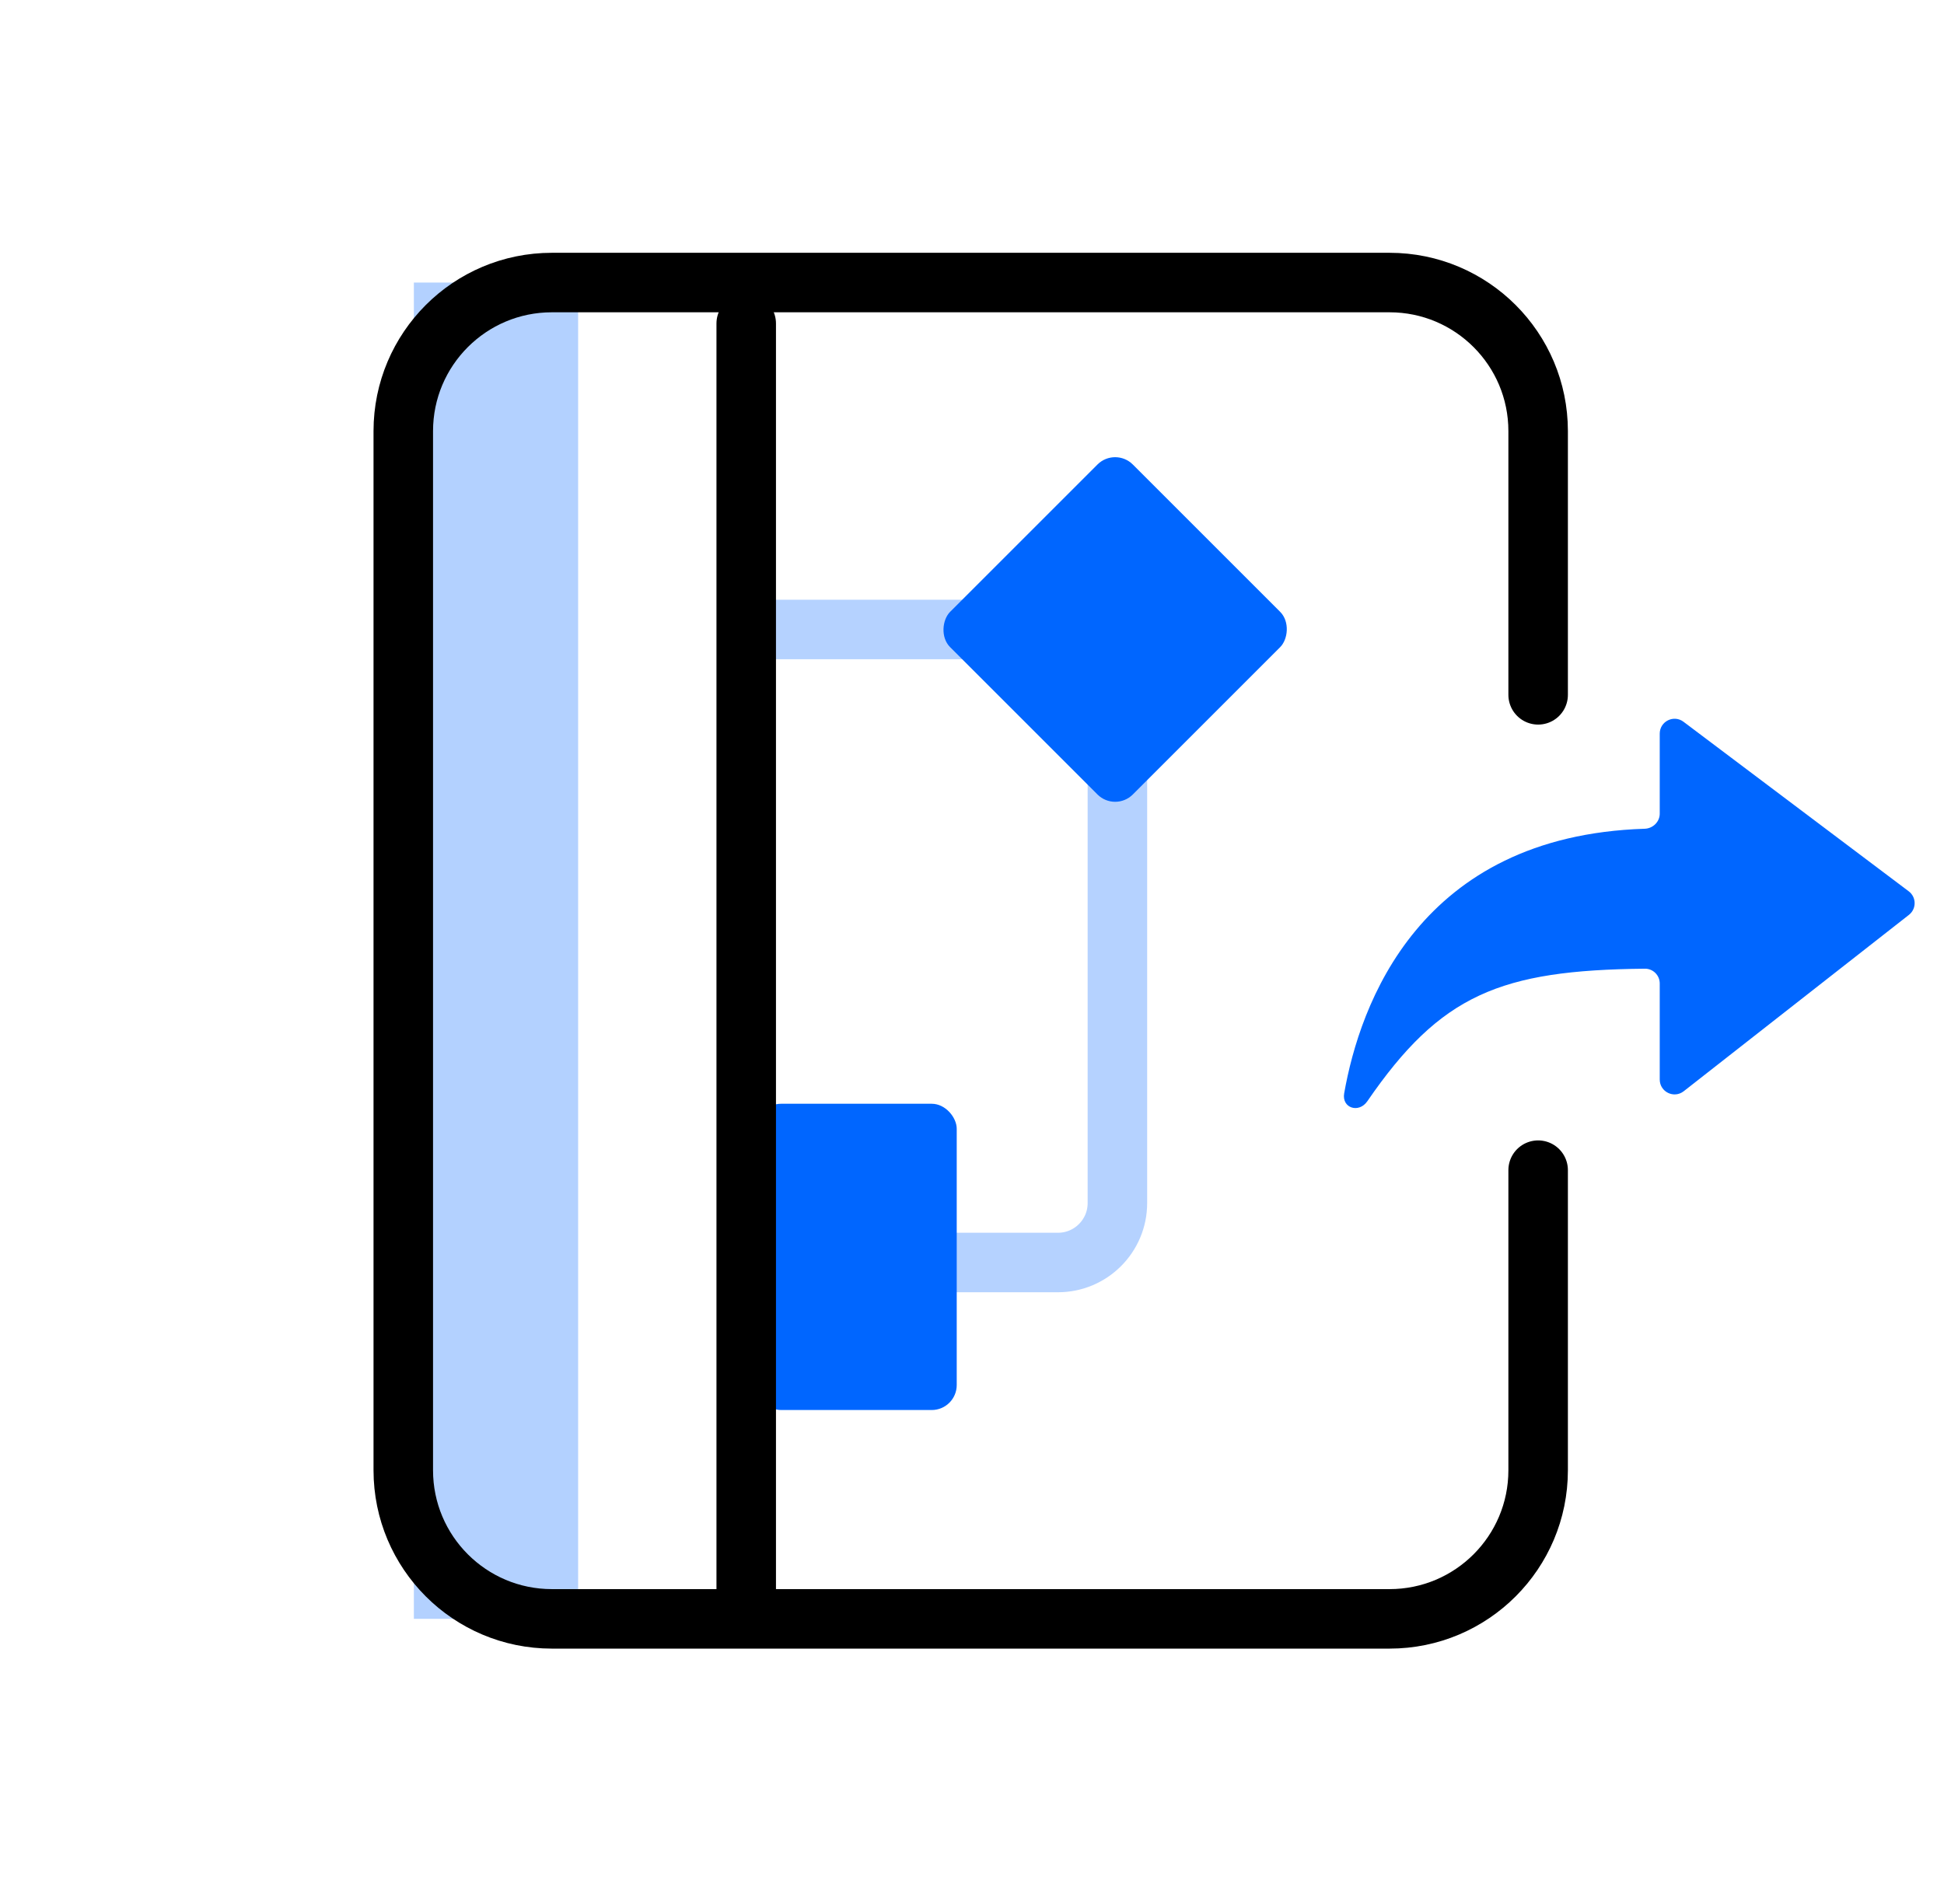
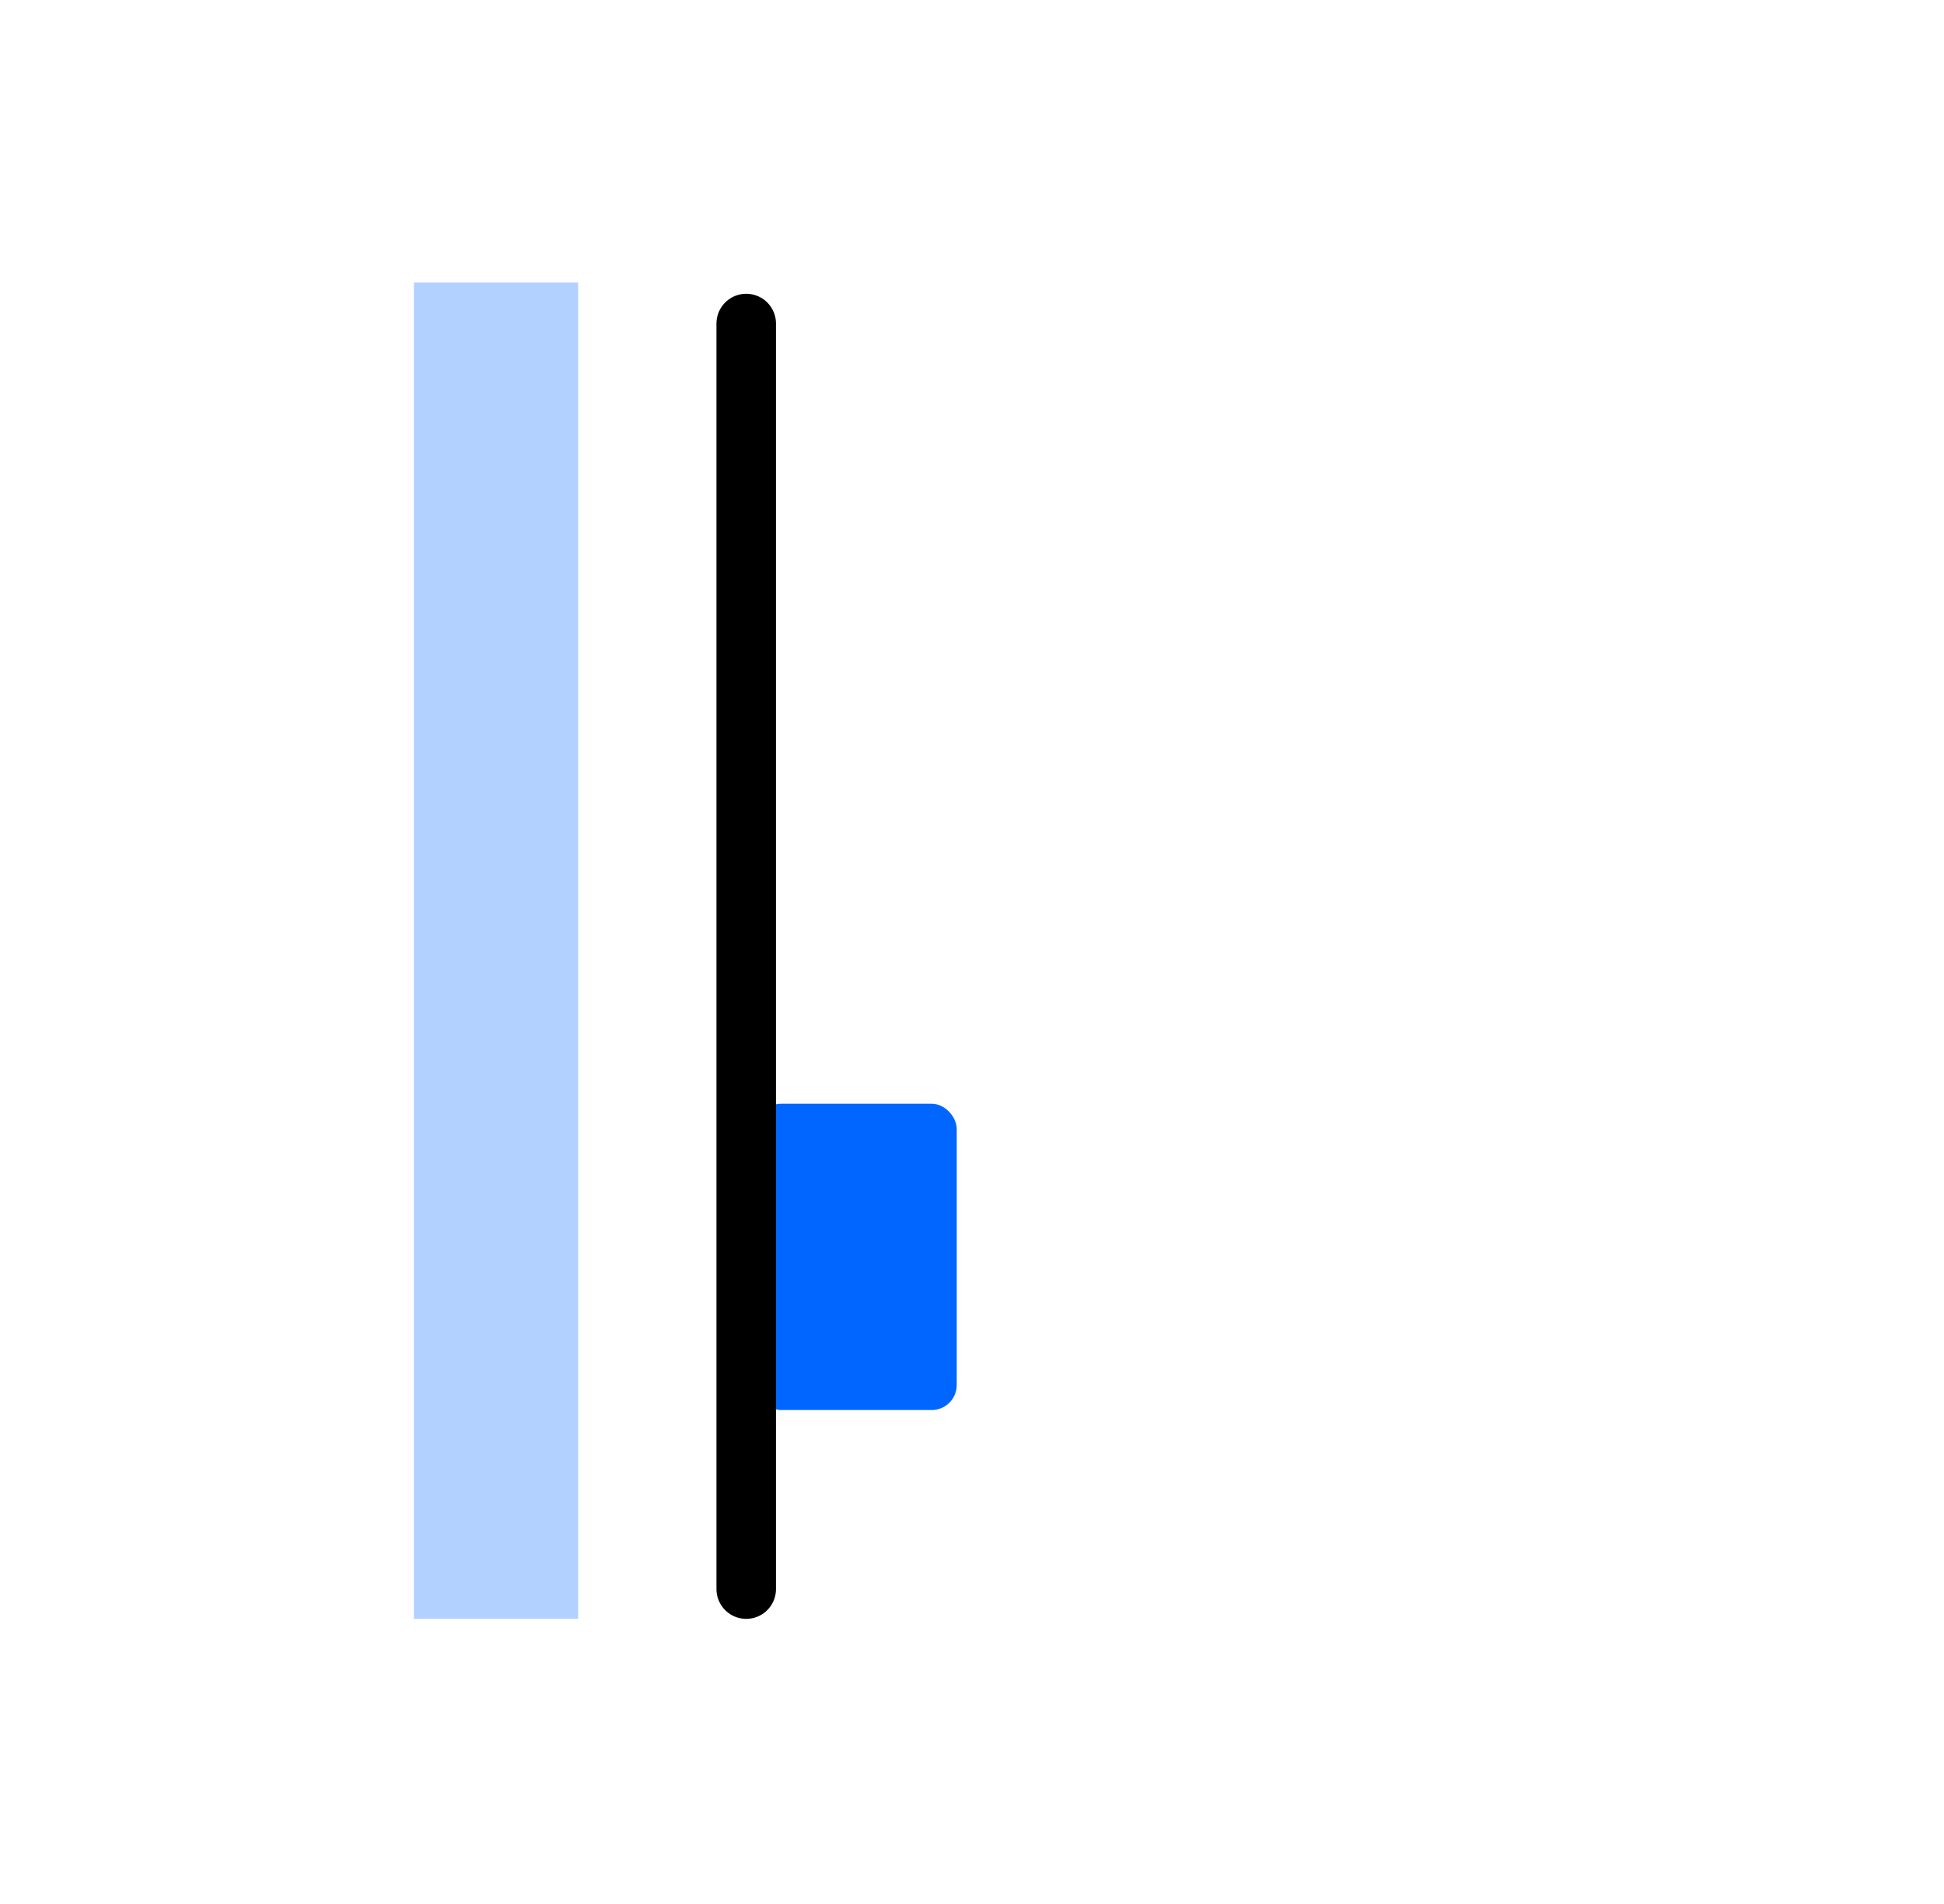
<svg xmlns="http://www.w3.org/2000/svg" width="49" height="48" viewBox="0 0 49 48" fill="none">
  <g clip-path="url(#clip0)">
    <rect opacity="0.3" x="10.432" y="7.123" width="4.14" height="33.688" fill="#0066FF" />
-     <path d="M38.77 17.517V10.868C38.77 8.8 37.093 7.123 35.025 7.123H13.91C11.842 7.123 10.165 8.8 10.165 10.868V37.066C10.165 39.135 11.842 40.812 13.91 40.812H35.025C37.093 40.812 38.77 39.135 38.77 37.066V29.5" stroke="black" stroke-width="1.5" stroke-miterlimit="10" stroke-linecap="round" />
-     <path d="M19.059 15.869H26.667C27.494 15.869 28.165 16.54 28.165 17.367V30.33C28.165 31.157 27.494 31.828 26.667 31.828H19.059" stroke="#0066FF" stroke-opacity="0.29" stroke-width="1.5" />
    <rect x="19.059" y="27.826" width="5.056" height="7.721" rx="0.63" fill="#0066FF" />
-     <rect x="28.108" y="11.265" width="6.512" height="6.512" rx="0.63" transform="rotate(45 28.108 11.265)" fill="#0066FF" />
    <line x1="18.809" y1="8.156" x2="18.809" y2="40.062" stroke="black" stroke-width="1.5" stroke-miterlimit="10" stroke-linecap="round" />
-     <path d="M41.46 24.421C41.667 24.419 41.835 24.587 41.835 24.794V27.215C41.835 27.528 42.194 27.703 42.44 27.51L48.116 23.064C48.31 22.912 48.307 22.618 48.111 22.47L42.434 18.196C42.188 18.01 41.835 18.186 41.835 18.495V20.513C41.835 20.72 41.661 20.887 41.455 20.893C35.765 21.075 34.273 25.338 33.881 27.563C33.816 27.936 34.251 28.074 34.465 27.762C36.313 25.07 37.82 24.458 41.46 24.421Z" fill="#0066FF" />
  </g>
  <defs>
    <clipPath id="clip0">
      <rect width="48" height="48" fill="white" transform="translate(0.5)" />
    </clipPath>
  </defs>
</svg>